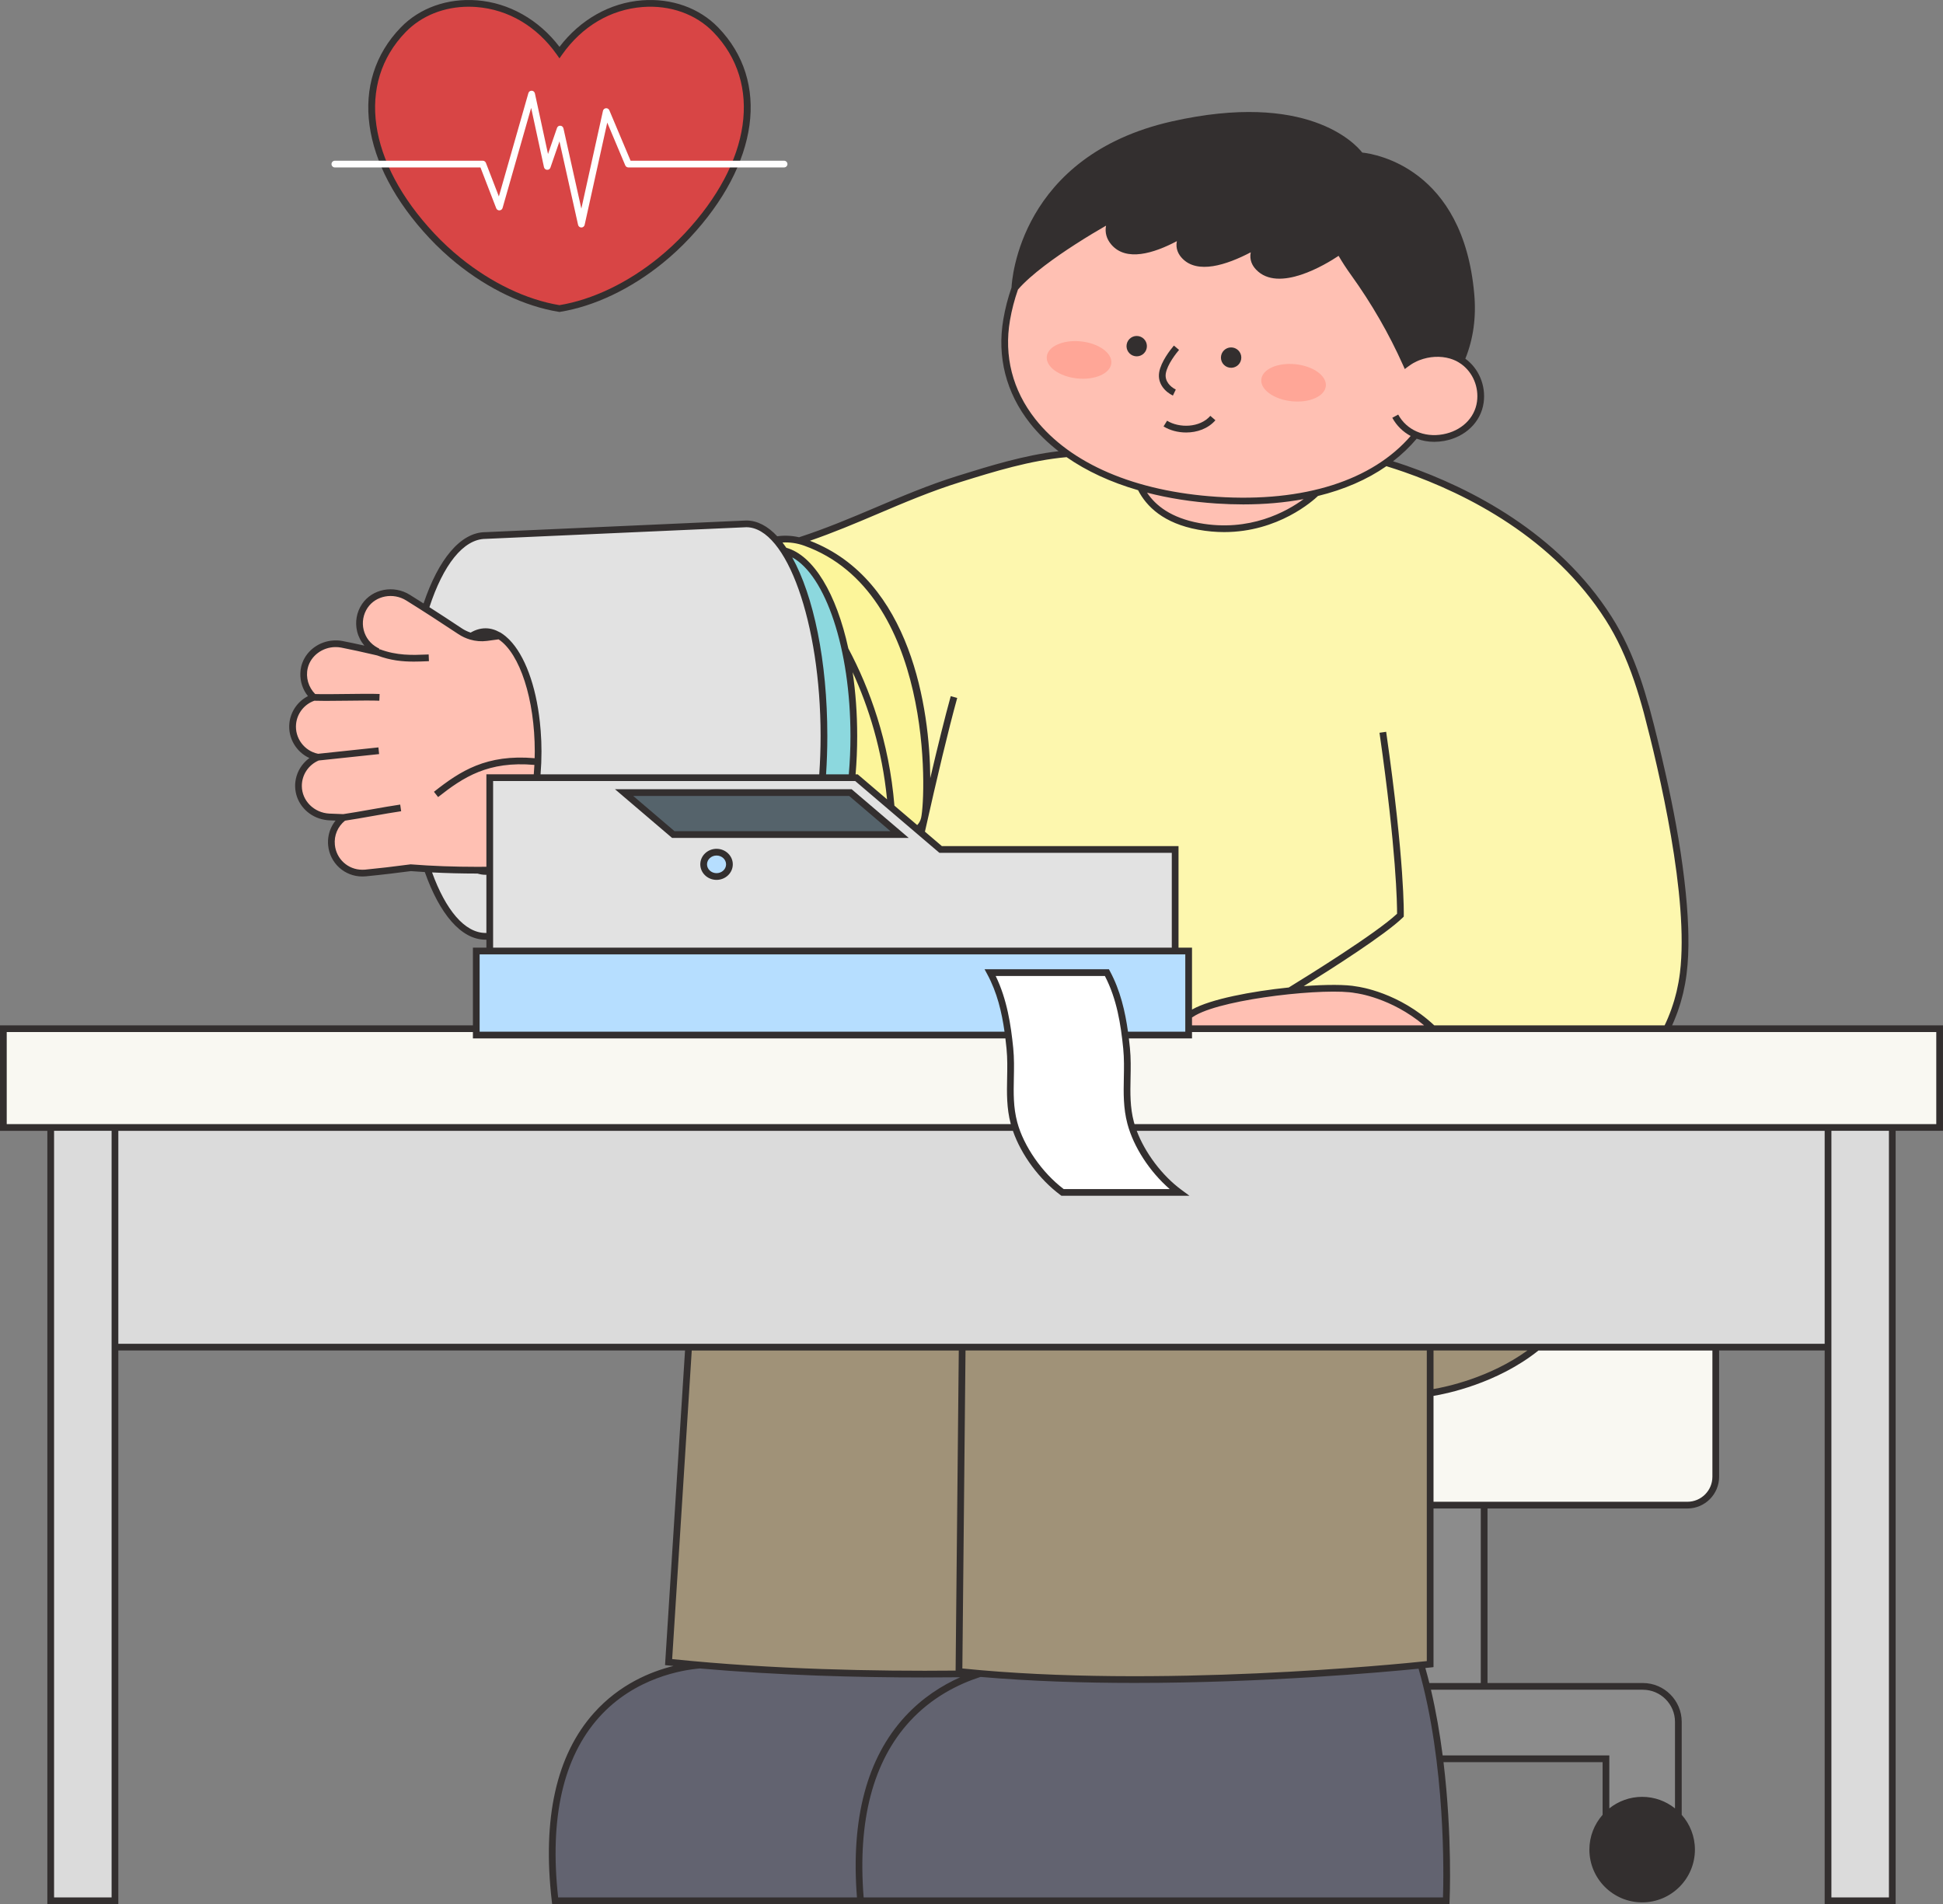
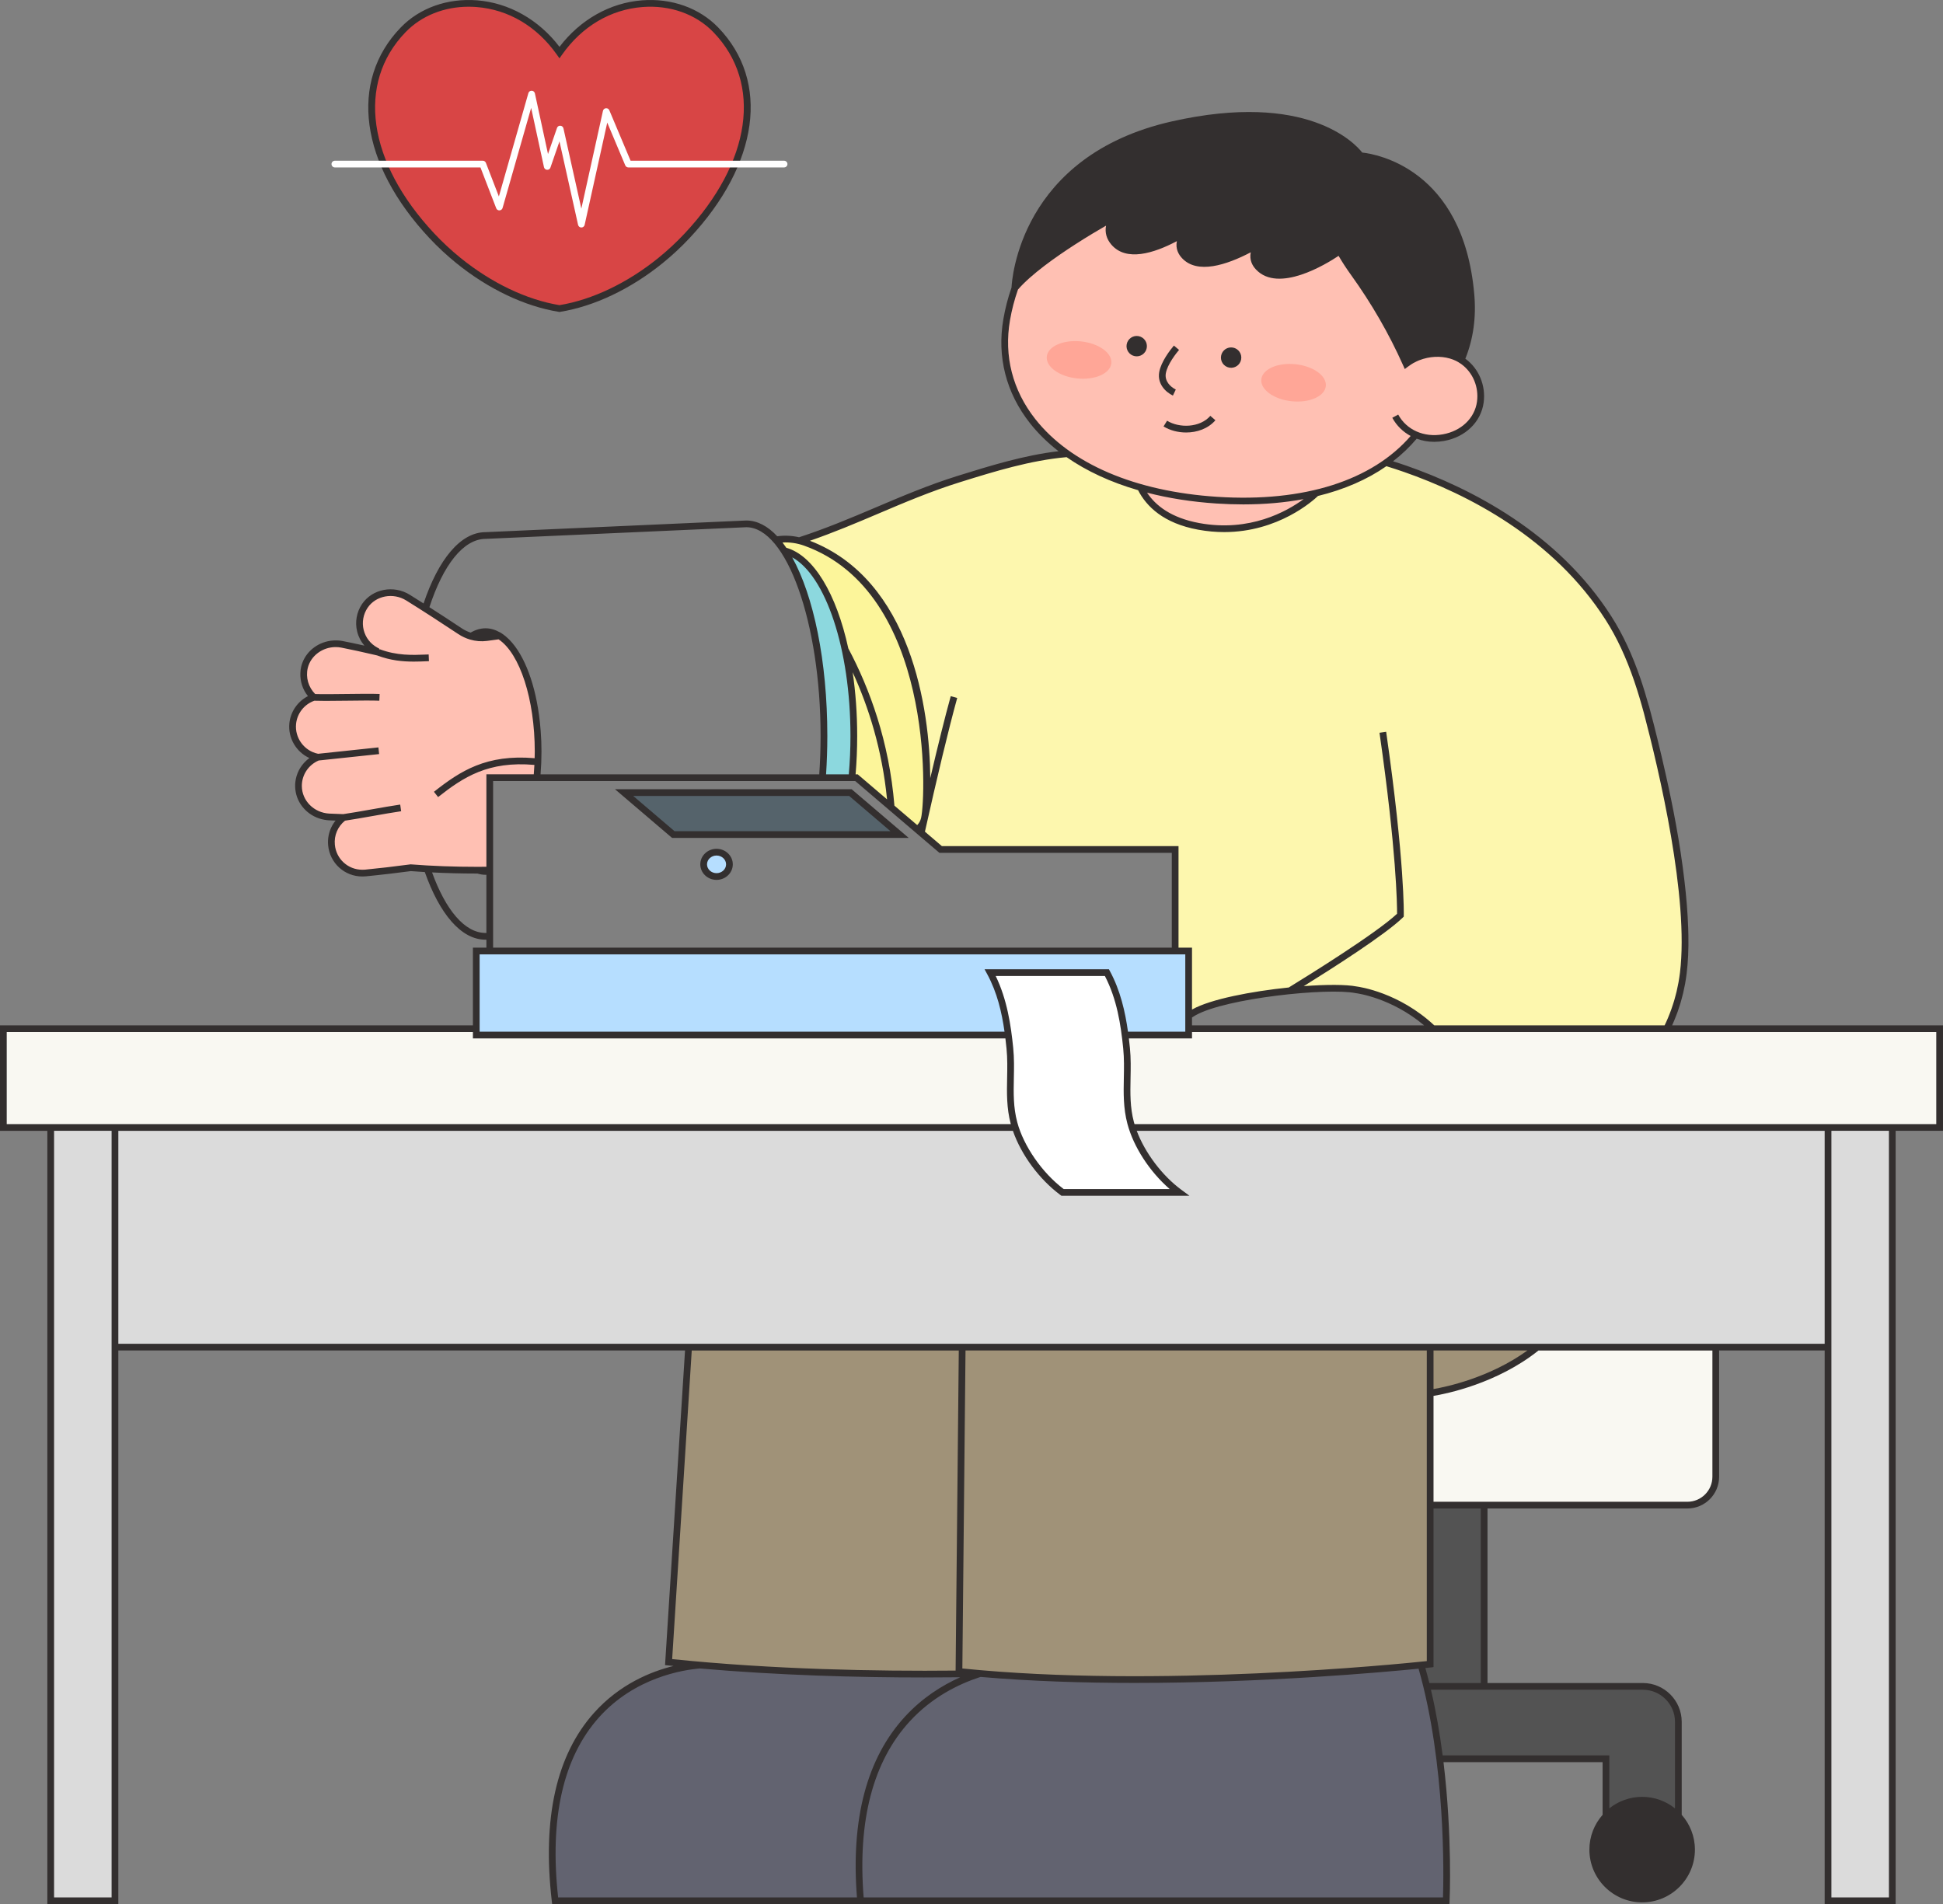
<svg xmlns="http://www.w3.org/2000/svg" version="1.1" id="Layer_1" x="0px" y="0px" width="100%" height="100%" viewBox="0 0 375.79 368.303" enable-background="new 0 0 375.79 368.303" xml:space="preserve" preserveAspectRatio="none">
  <rect x="0" y="0" width="375.79" height="368.303" fill="#808080" stroke="none" />
  <g id="svg9" fill="#DBDBDB">
-     <path d="M317.74,326.182h-30.694v-35.06h-10.444v30.754c0,0-0.615,0.069-1.76,0.186   c0.398,1.359,0.768,2.734,1.106,4.12c1.138,4.663,1.944,9.43,2.518,14h32.14v13.792h14v-20.925   C324.606,329.256,321.532,326.182,317.74,326.182z" />
    <path d="M228.08,230.639h-22.571c-4.081-3.012-7.649-7.913-9.143-12.565H22.236v42.49h110.947h52.911h111.259   h34.488h21.715v-42.49H218.937C220.431,222.727,223.999,227.628,228.08,230.639z" />
    <rect x="353.557" y="218.074" width="12.425" height="149.578" />
    <rect x="9.808" y="218.074" width="12.425" height="149.578" />
  </g>
  <path id="basic_2_" opacity="0.38" fill="#0C0C0C" d="M317.74,326.182h-30.694v-35.06h-10.444v30.754c0,0-0.615,0.069-1.76,0.186  c0.398,1.359,0.768,2.734,1.106,4.12c1.138,4.663,1.944,9.43,2.518,14h32.14v13.792h14v-20.925  C324.606,329.256,321.532,326.182,317.74,326.182z" />
  <g id="svg8" fill="#F9F8F2">
    <path d="M276.602,269.435v21.688h10.444h39.315c3.026,0,5.479-2.453,5.479-5.479v-25.079h-34.488   C288.241,267.998,276.602,269.435,276.602,269.435z" />
    <path d="M322.351,198.973h-45.163h-47.295v1.23H217.59c0.111,0.851,0.212,1.701,0.296,2.55   c0.499,4.993-0.511,9.555,0.795,14.455c0.077,0.288,0.163,0.577,0.256,0.867h134.617h0.002h12.425h9.158v-19.102H322.351z" />
    <path d="M195.316,202.752c-0.085-0.848-0.186-1.699-0.296-2.55H92.113v-1.23H0.65v19.102h9.158h12.425h0.003   h174.131c-0.093-0.29-0.18-0.579-0.256-0.867C194.806,212.307,195.814,207.745,195.316,202.752z" />
  </g>
  <path id="svg7" fill="#626370" d="M278.466,340.182c-0.574-4.57-1.38-9.337-2.518-14c-0.338-1.386-0.708-2.761-1.106-4.12  c-8.879,0.905-49.74,4.689-84.999,1.655c-0.146,0.003-0.292,0.005-0.44,0.008c-14.483,0.253-34.166,0.085-54.087-1.663  c-6.024,0.479-32.678,4.894-27.95,45.591l106.878,0v-0.001l65.464,0C279.709,367.653,280.324,354.974,278.466,340.182z" />
  <path id="svg6" fill="#A09278" d="M186.093,260.565h-52.911l-3.87,60.923c2,0.209,4.003,0.4,6.004,0.575  c19.921,1.748,39.604,1.916,54.087,1.663c0.147-0.003,0.293-0.005,0.44-0.008c35.259,3.034,76.12-0.75,84.999-1.655  c1.146-0.117,1.76-0.186,1.76-0.186v-30.754v-21.688c0,0,11.639-1.436,20.75-8.87H186.093z" />
  <path id="svg5" fill="#FCF59A" d="M325.67,176.064c-0.732-10.263-2.762-20.441-5.131-30.438c-1.116-4.712-2.278-9.492-3.856-14.106  c-1.418-4.147-3.172-8.161-5.532-11.872c-9.015-14.18-23.758-23.504-39.369-28.966c-1.245-0.436-2.501-0.84-3.761-1.231  c-3.684,2.623-8.184,4.636-13.465,5.907l0,0.008c0,0-8.743,9.017-22.72,6.447c-6.645-1.222-9.809-4.476-11.304-7.554  c-5.496-1.575-10.213-3.794-14.07-6.51c-7.17,0.583-14.32,2.82-20.992,4.897c-10.876,3.385-20.241,8.505-30.885,11.943  c-1.485-0.363-3.025-0.424-4.512-0.159c0.539,0.608,1.061,1.301,1.566,2.07c7.579,1.838,13.495,17.183,13.495,35.842  c0,2.779-0.136,5.481-0.384,8.079h0.894l11.761,10.03c0.174-0.127,0.336-0.271,0.487-0.429l0.52-0.044  c-0.083,0.371-0.167,0.746-0.25,1.12l3.759,3.206h45.362v19.642h2.608v12.496c0.347-0.215,0.687-0.444,1.041-0.642  c6.022-3.373,25.718-5.475,31.356-4.347c0,0,7.923,0.856,14.898,7.521h45.163c1.599-3.232,2.722-6.785,3.209-10.725  C326.058,184.213,325.958,180.111,325.67,176.064z" />
  <path id="svg4" fill="#8CD8DE" d="M151.641,106.5c4.604,7.008,7.72,20.429,7.72,35.842c0,2.766-0.102,5.466-0.293,8.079h5.684  c0.248-2.598,0.384-5.3,0.384-8.079C165.135,123.683,159.22,108.337,151.641,106.5z" />
-   <path id="svg3" fill="#E2E2E2" d="M181.923,164.303l-3.759-3.206l-0.758-0.646l-11.761-10.03h-0.894h-5.684  c0.191-2.612,0.293-5.313,0.293-8.079c0-15.413-3.116-28.833-7.72-35.842c-0.505-0.769-1.027-1.461-1.566-2.07  c-1.768-1.997-3.706-3.105-5.738-3.105l-50.421,2.254c-4.679,0-8.857,5.518-11.612,14.168c2.218,1.417,4.445,2.86,6.683,4.35  c0.659,0.439,1.367,0.768,2.115,0.988c0.894-0.587,1.837-0.908,2.814-0.908c1.495,0,2.912,0.743,4.19,2.065  c0.02,0.02,0.04,0.04,0.059,0.061c0.234,0.246,0.463,0.51,0.686,0.794c0.02,0.025,0.039,0.051,0.058,0.076  c0.225,0.291,0.446,0.596,0.66,0.924c0.001,0.001,0.001,0.002,0.002,0.003c0.207,0.317,0.408,0.656,0.604,1.006  c0.032,0.057,0.064,0.114,0.096,0.172c0.187,0.342,0.368,0.698,0.544,1.068c0.03,0.062,0.058,0.127,0.087,0.19  c0.171,0.37,0.338,0.751,0.498,1.148c0.009,0.022,0.019,0.043,0.028,0.066c0.162,0.406,0.316,0.828,0.465,1.26  c0.03,0.088,0.061,0.175,0.091,0.264c0.142,0.423,0.278,0.857,0.407,1.302c0.026,0.089,0.051,0.18,0.076,0.271  c0.126,0.446,0.246,0.9,0.358,1.366c0.007,0.029,0.015,0.058,0.022,0.087c0.115,0.484,0.221,0.981,0.321,1.485  c0.021,0.105,0.042,0.209,0.062,0.314c0.095,0.494,0.182,0.997,0.261,1.509c0.016,0.102,0.03,0.206,0.046,0.309  c0.078,0.524,0.15,1.055,0.212,1.595c0.002,0.017,0.004,0.034,0.006,0.051c0.062,0.553,0.113,1.117,0.158,1.685  c0.008,0.108,0.018,0.215,0.025,0.323c0.04,0.553,0.071,1.112,0.094,1.677c0.004,0.11,0.007,0.22,0.011,0.33  c0.02,0.591,0.033,1.186,0.033,1.788c0,0.673-0.015,1.338-0.04,1.997c-0.003,0.076-0.004,0.153-0.008,0.228  c-0.026,0.623-0.065,1.238-0.112,1.846c-0.008,0.102-0.015,0.204-0.024,0.305c-0.019,0.227-0.04,0.453-0.062,0.677h-0.007h-9.102  v13.882v3.991v0.183c-0.266,0.048-0.534,0.079-0.806,0.079c-0.494,0-0.979-0.085-1.455-0.24c-0.002,0-0.003,0-0.005,0  c-3.264,0-6.528-0.079-9.779-0.262c2.752,8.002,6.766,13.049,11.239,13.049l0.806,0.036v2.805v0h132.563v0v-19.642H181.923z   M138.585,169.538c-1.377,0-2.493-1.055-2.493-2.355c0-1.301,1.116-2.355,2.493-2.355s2.493,1.055,2.493,2.355  C141.078,168.483,139.962,169.538,138.585,169.538z M130.224,161.423l-9.521-8.122h43.769l9.521,8.122H130.224z" />
  <g id="svg2" fill="#B6DEFF">
    <path d="M227.284,183.945L227.284,183.945l-132.563,0v0h-2.608v15.028v1.23h102.906   c-0.541-4.155-1.463-8.299-3.508-12.077h22.571c2.045,3.778,2.967,7.922,3.508,12.077h12.303v-1.23v-2.532v-12.496H227.284z" />
    <path d="M138.585,169.538c1.377,0,2.493-1.055,2.493-2.355c0-1.301-1.116-2.355-2.493-2.355   s-2.493,1.055-2.493,2.355C136.093,168.483,137.209,169.538,138.585,169.538z" />
  </g>
  <path id="svg1" fill="#D84545" d="M88.665,50.391c6.164,4.993,13.132,8.256,19.542,9.291c6.41-1.035,13.377-4.298,19.542-9.291  c1.787-1.447,3.505-3.039,5.123-4.764c14.256-15.2,14.488-30.639,5.563-39.864c-7.329-7.575-22.02-7.228-30.228,4.396  C99.999-1.464,85.307-1.811,77.978,5.763c-8.924,9.224-8.693,24.664,5.563,39.864C85.159,47.352,86.878,48.944,88.665,50.391z" />
  <g id="basic">
-     <path fill="#FFC0B3" d="M230.934,195.799c-0.354,0.198-0.694,0.427-1.041,0.642v2.532h47.295   c-6.975-6.665-14.898-7.521-14.898-7.521C256.651,190.324,236.956,192.426,230.934,195.799z" />
    <path fill="#FFC0B3" d="M281.835,69.19c-0.568-0.27-1.178-0.45-1.799-0.588c0.04-0.393,0.082-0.786,0.108-1.184   c1.196-18.279-13.937-34.151-40.557-35.893c-26.523-1.735-41.775,12.251-44.888,30.303c-1.747,10.13,2.558,19.438,11.765,25.921   c3.857,2.716,8.573,4.935,14.07,6.51c1.495,3.078,4.659,6.331,11.304,7.554c13.978,2.571,22.72-6.447,22.72-6.447l0-0.008   c5.281-1.271,9.78-3.284,13.465-5.907c2.219-1.579,4.144-3.377,5.767-5.366c4.928,2.105,11.709-0.537,12.514-6.288   C286.792,74.296,285.067,70.727,281.835,69.19z" />
    <path fill="#FFC0B3" d="M104.032,143.248c-0.022-0.565-0.054-1.125-0.094-1.677c-0.008-0.108-0.017-0.216-0.025-0.323   c-0.045-0.568-0.095-1.132-0.158-1.685c-0.002-0.017-0.004-0.034-0.006-0.051c-0.062-0.54-0.134-1.071-0.212-1.595   c-0.015-0.103-0.03-0.207-0.046-0.309c-0.08-0.511-0.167-1.014-0.261-1.509c-0.02-0.106-0.041-0.209-0.062-0.314   c-0.1-0.504-0.206-1.001-0.321-1.485c-0.007-0.029-0.015-0.058-0.022-0.087c-0.112-0.466-0.233-0.92-0.358-1.366   c-0.025-0.09-0.05-0.181-0.076-0.271c-0.129-0.445-0.265-0.879-0.407-1.302c-0.03-0.089-0.06-0.176-0.091-0.264   c-0.149-0.431-0.303-0.854-0.465-1.26c-0.009-0.023-0.019-0.044-0.028-0.066c-0.16-0.397-0.326-0.778-0.498-1.148   c-0.029-0.063-0.058-0.128-0.087-0.19c-0.175-0.37-0.357-0.726-0.544-1.068c-0.032-0.058-0.064-0.115-0.096-0.172   c-0.196-0.35-0.396-0.689-0.604-1.006c-0.001-0.001-0.001-0.002-0.002-0.003c-0.214-0.327-0.435-0.634-0.66-0.924   c-0.019-0.025-0.038-0.051-0.058-0.076c-0.224-0.284-0.453-0.549-0.686-0.794c-0.02-0.021-0.04-0.041-0.059-0.061   c-0.491-0.507-1.001-0.93-1.53-1.255c-0.83,0.12-1.65,0.229-2.48,0.34c-1.01,0.13-2.03,0.04-2.99-0.24   c-0.002,0-0.003-0.001-0.005-0.002c-0.748-0.22-1.457-0.549-2.115-0.988c-2.238-1.49-4.465-2.933-6.683-4.35   c-1.132-0.723-2.265-1.451-3.387-2.15c-2.77-1.73-6.53-1.11-8.36,1.6c-1.485,2.205-1.31,5.013,0.199,6.996   c0.064,0.084,0.137,0.162,0.206,0.243c0.066,0.078,0.128,0.159,0.199,0.234c0.082,0.087,0.173,0.167,0.261,0.249   c0.067,0.063,0.128,0.129,0.198,0.189c0.013,0.011,0.028,0.02,0.04,0.031c0.314,0.265,0.658,0.503,1.036,0.707   c-0.001,0.004-0.002,0.004-0.003,0.008c-0.003,0.005-0.006,0.012-0.006,0.012v0.004c-0.002,0.007-0.003,0.01-0.006,0.016   c-0.004,0.012-0.013,0.036-0.026,0.072l-0.009,0.018c0,0.003,0,0.005,0,0.007c-0.006,0.016-0.009,0.026-0.017,0.047   c-0.001,0.003-0.003,0.003-0.003,0.007c-2.17-0.51-4.34-0.99-6.49-1.41c-0.928-0.18-1.861-0.143-2.74,0.07   c-1.767,0.426-3.307,1.58-4.099,3.227c-0.174,0.362-0.314,0.747-0.411,1.154c-0.107,0.456-0.147,0.908-0.149,1.354   c-0.01,1.719,0.712,3.328,1.934,4.452c-2.164,0.726-3.809,2.655-4.058,5.072c-0.321,3.124,1.818,5.93,4.848,6.504   c-1.025,0.424-1.906,1.129-2.56,2.015c-0.04,0.054-0.088,0.102-0.126,0.158c-0.075,0.109-0.133,0.229-0.201,0.343   c-0.082,0.139-0.173,0.272-0.244,0.418c-0.39,0.797-0.608,1.696-0.604,2.653c0.004,0.64,0.118,1.254,0.316,1.83   c0.649,1.889,2.252,3.354,4.215,3.904c0.447,0.126,0.911,0.21,1.388,0.235c0.929,0.04,1.858,0.08,2.787,0.11   c-1.581,1.217-2.525,3.19-2.322,5.323c0.296,3.105,2.908,5.431,5.966,5.431c0.114,0,0.229-0.01,0.344-0.016   c0.078-0.003,0.154,0,0.235-0.008c1.524-0.147,3.054-0.314,4.587-0.495c1.395-0.164,2.793-0.338,4.191-0.524   c0.591,0.046,1.184,0.079,1.776,0.118c0.489,0.032,0.977,0.071,1.467,0.099c3.251,0.183,6.515,0.262,9.779,0.262   c0.002,0,0.003,0,0.005,0c0.751,0,1.507-0.011,2.261-0.022v-3.991V150.42h9.102c0.022-0.227,0.05-0.448,0.069-0.677   c0.008-0.102,0.016-0.203,0.024-0.305c0.047-0.608,0.086-1.223,0.112-1.846c0.003-0.076,0.005-0.152,0.008-0.228   c0.025-0.659,0.04-1.324,0.04-1.997c0-0.602-0.013-1.197-0.033-1.788C104.039,143.468,104.036,143.358,104.032,143.248z" />
    <path fill="#FFA697" d="M250.559,70.449c-3.446-0.36-6.406,0.951-6.613,2.928c-0.206,1.977,2.42,3.871,5.866,4.231   c3.446,0.36,6.407-0.951,6.613-2.928C256.631,72.703,254.005,70.808,250.559,70.449z" />
    <ellipse transform="matrix(0.104 -0.995 0.995 0.104 117.657 269.961)" fill="#FFA697" cx="208.636" cy="69.69" rx="3.599" ry="6.273" />
    <polygon fill="#55636B" points="173.992,161.423 164.471,153.301 120.703,153.301 130.224,161.423  " />
    <path fill="#FFFFFF" d="M214.082,188.125h-22.571c2.045,3.778,2.967,7.922,3.508,12.077c0.111,0.851,0.212,1.701,0.296,2.55   c0.499,4.993-0.51,9.555,0.795,14.455c0.077,0.288,0.163,0.577,0.256,0.867c1.493,4.652,5.062,9.554,9.143,12.565h22.571   c-4.081-3.012-7.649-7.913-9.143-12.565c-0.093-0.29-0.18-0.579-0.256-0.867c-1.305-4.9-0.296-9.462-0.795-14.455   c-0.085-0.848-0.186-1.699-0.296-2.55C217.049,196.048,216.127,191.904,214.082,188.125z" />
    <path opacity="0.2" fill="#FFFFFF" d="M178.782,158.342c-0.161,0.706-0.481,1.25-0.889,1.679l0.52-0.044   c-0.083,0.371-0.167,0.746-0.25,1.12l3.759,3.206h45.362v19.642h2.608v12.496c0.347-0.215,0.687-0.444,1.041-0.642   c6.022-3.373,25.718-5.475,31.356-4.347c0,0,7.923,0.856,14.898,7.521h45.163c1.599-3.232,2.722-6.785,3.209-10.725   c0.498-4.035,0.399-8.137,0.11-12.184c-0.732-10.263-2.762-20.441-5.131-30.438c-1.116-4.712-2.278-9.492-3.856-14.106   c-1.418-4.147-3.172-8.161-5.532-11.872c-9.015-14.18-23.758-23.504-39.369-28.966c-1.245-0.436-2.501-0.84-3.761-1.231   c-3.684,2.623-8.184,4.636-13.465,5.907l0,0.008c0,0-8.743,9.017-22.72,6.447c-6.645-1.222-9.809-4.476-11.304-7.554   c-5.496-1.575-10.213-3.794-14.07-6.51c-7.17,0.583-14.32,2.82-20.992,4.897c-10.876,3.385-20.241,8.505-30.885,11.943   c0.395,0.097,0.788,0.209,1.172,0.347C181.597,114.202,179.667,154.454,178.782,158.342z" />
  </g>
  <g id="svg0" fill="#332F2F">
    <path d="M225.723,81.376l-0.686,1.104c1.214,0.755,2.779,1.173,4.369,1.173c2.096,0,4.233-0.726,5.662-2.364   l-0.979-0.855C232.041,82.78,228.038,82.814,225.723,81.376z" />
    <path d="M226.846,76.514l0.562-1.171c-1.051-0.506-2.188-1.627-1.931-3.123c0.301-1.758,2.033-3.92,2.557-4.54   l-0.994-0.838c-0.739,0.876-2.497,3.134-2.844,5.159C223.817,74.209,225.387,75.813,226.846,76.514z" />
    <path d="M220.212,65.016c-1.07-0.201-2.099,0.504-2.3,1.573c-0.201,1.07,0.504,2.099,1.573,2.3   s2.099-0.504,2.3-1.573C221.986,66.246,221.281,65.217,220.212,65.016z" />
    <path d="M237.744,71.105c1.07,0.201,2.099-0.504,2.3-1.573c0.201-1.07-0.504-2.099-1.573-2.3   c-1.07-0.201-2.099,0.504-2.3,1.573C235.97,69.875,236.674,70.904,237.744,71.105z" />
    <path d="M323.401,198.322c0.046-0.101,0.089-0.205,0.134-0.307c0.086-0.194,0.172-0.388,0.255-0.585   c0.152-0.361,0.295-0.727,0.435-1.096c0.084-0.221,0.169-0.44,0.249-0.663c0.126-0.354,0.242-0.714,0.357-1.075   c0.075-0.235,0.153-0.467,0.223-0.705c0.107-0.364,0.202-0.735,0.297-1.106c0.061-0.236,0.127-0.468,0.183-0.707   c0.096-0.41,0.178-0.83,0.261-1.249c0.04-0.201,0.086-0.398,0.123-0.602c0.111-0.624,0.208-1.257,0.287-1.9   c0-0.004,0.001-0.008,0.001-0.012c0.28-2.276,0.391-4.676,0.339-7.435c-0.003-0.193-0.01-0.39-0.015-0.584   c-0.006-0.261-0.012-0.523-0.021-0.787c-0.098-2.963-0.361-6.092-0.741-9.287c-0.844-7.253-2.216-14.242-3.564-20.269   c-0.543-2.449-1.097-4.797-1.638-6.994c-0.446-1.842-0.9-3.637-1.375-5.386c-0.098-0.371-0.195-0.738-0.29-1.093l-0.016,0.004   c-0.49-1.742-1.002-3.465-1.586-5.175c-1.596-4.667-3.427-8.596-5.598-12.011c-10.367-16.305-27.312-24.896-39.703-29.231   c-0.851-0.298-1.715-0.566-2.576-0.843c1.712-1.323,3.236-2.786,4.576-4.371c1.054,0.389,2.193,0.607,3.383,0.607   c0.63,0,1.273-0.057,1.924-0.175c4.117-0.746,7.117-3.65,7.642-7.398c0.466-3.334-0.959-6.635-3.539-8.509   c1.539-3.809,2.126-8.015,1.722-12.517c-2.15-24.326-19.12-27.079-21.661-27.354c-1.426-1.807-10.742-11.912-36.84-6.022   c-29.39,6.645-30.93,30.701-30.993,32.125c-0.703,2.018-1.226,4.067-1.578,6.109c-1.259,7.302,0.521,14.266,5.149,20.139   c1.561,1.981,3.418,3.782,5.516,5.415c-6.631,0.772-13.21,2.812-19.21,4.679l-0.235,0.073c-5.646,1.757-10.947,4.013-16.073,6.194   c-4.711,2.004-9.577,4.045-14.659,5.698c-1.413-0.32-2.846-0.388-4.22-0.191c-1.837-1.965-3.855-3.051-5.988-3.051l-50.422,2.254   c-4.864,0-9.142,5.309-11.996,13.791c-0.898-0.571-1.787-1.132-2.658-1.675c-3.12-1.947-7.264-1.145-9.244,1.788   c-1.049,1.557-1.393,3.494-0.944,5.313c0.063,0.255,0.141,0.504,0.232,0.748c0.046,0.123,0.106,0.239,0.159,0.358   c0.052,0.116,0.097,0.235,0.155,0.348c0.236,0.458,0.525,0.886,0.858,1.276c-1.505-0.337-2.898-0.63-4.217-0.888   c-0.605-0.117-1.209-0.145-1.8-0.106c-2.663,0.172-5.044,1.843-5.966,4.283c-0.094,0.248-0.179,0.5-0.241,0.763   c-0.1,0.424-0.147,0.853-0.162,1.28c-0.059,1.603,0.455,3.184,1.47,4.438c-1.986,1.014-3.361,2.982-3.594,5.242   c-0.296,2.874,1.337,5.575,3.874,6.733c-0.24,0.173-0.464,0.364-0.677,0.566c-1.125,1.059-1.858,2.483-2.041,4.051   c-0.031,0.267-0.047,0.538-0.046,0.812c0.002,0.396,0.046,0.782,0.117,1.159c0.512,2.712,2.727,4.862,5.56,5.352   c0.283,0.05,0.57,0.089,0.865,0.105c0.428,0.018,0.854,0.037,1.281,0.054c-0.677,0.837-1.135,1.819-1.34,2.867   c-0.123,0.623-0.158,1.27-0.096,1.924c0.327,3.432,3.17,6.019,6.613,6.019c0.124,0,0.251-0.011,0.377-0.018   c0.088-0.003,0.174,0,0.265-0.009c1.486-0.143,3.045-0.313,4.685-0.506c1.293-0.152,2.631-0.318,4.048-0.506   c0.892,0.07,1.798,0.127,2.708,0.182c2.847,8.068,7.014,13.081,11.726,13.081l0.185,0.008v1.533h-2.607v15.028H0v20.402h9.157   v149.578h13.727V261.214H132.49l-3.826,60.232l-0.04,0.623l0.621,0.065c0.337,0.035,0.674,0.067,1.012,0.101   c-4.428,1.093-10.425,3.544-15.376,9.075c-7.277,8.131-10.023,20.384-8.16,36.419l0.066,0.575h108.101v0h65.441l0.03-0.618   c0.009-0.194,0.56-12.444-1.176-26.852h30.772v10.19c-1.585,1.799-2.556,4.151-2.556,6.732c0,5.627,4.578,10.205,10.205,10.205   s10.205-4.578,10.205-10.205c0-2.579-0.97-4.931-2.554-6.73v-17.977c0-4.145-3.372-7.516-7.517-7.516h-30.044v-33.76h38.665   c3.379,0,6.129-2.749,6.129-6.129v-24.429h20.416v107.088h13.727V218.724h9.157v-20.402H323.401z M200.229,81.052   c-4.394-5.575-6.084-12.185-4.89-19.114c0.342-1.984,0.857-3.974,1.544-5.934c2.558-2.963,7.389-6.359,11.023-8.701   c2.454-1.584,4.642-2.873,6.007-3.655c-0.245,1.348,0.101,2.579,1.038,3.673c2.864,3.327,8.185,1.688,12.662-0.678   c-0.294,1.48,0.326,2.581,1.017,3.309c2.944,3.133,8.56,1.318,13.275-1.15c-0.301,1.493,0.322,2.601,1.016,3.331   c4.336,4.601,13.522-1.012,15.972-2.647c0.693,1.198,1.509,2.449,2.431,3.73c3.956,5.499,7.332,11.358,10.036,17.416l0.231,0.516   l0.105,0.236L272.195,71c0.116-0.093,0.244-0.17,0.365-0.257c0.25-0.18,0.503-0.355,0.771-0.507   c0.075-0.042,0.154-0.076,0.229-0.116c0.297-0.157,0.597-0.308,0.91-0.432c0.029-0.011,0.059-0.019,0.087-0.03   c1.889-0.728,4.016-0.852,5.883-0.305c0.383,0.114,0.757,0.254,1.115,0.424c0.31,0.148,0.6,0.327,0.881,0.516l0.222,0.151   c2.189,1.598,3.398,4.412,3,7.262c-0.445,3.183-3.031,5.656-6.587,6.3c-3.641,0.66-7.032-0.841-8.649-3.82l-0.571,0.31l-0.571,0.31   c0.834,1.536,2.071,2.726,3.548,3.523c-7.392,8.552-20.493,12.875-37.467,11.763C219.531,95.056,207.054,89.715,200.229,81.052z    M252.135,96.535c-3.262,2.399-10.441,6.429-20.181,4.638c-5.445-1.001-8.451-3.387-10.105-5.88   c4.141,1.068,8.631,1.782,13.428,2.096c1.765,0.115,3.492,0.173,5.183,0.173C244.598,97.562,248.502,97.215,252.135,96.535z    M169.713,99.415c5.097-2.169,10.367-4.411,15.951-6.149l0.234-0.073c6.358-1.979,13.369-4.155,20.386-4.77   c3.89,2.709,8.544,4.858,13.829,6.391c1.621,3.151,4.922,6.408,11.606,7.637c1.763,0.324,3.446,0.466,5.044,0.466   c10.464,0,17.209-6.091,18.144-6.986c5.042-1.235,9.497-3.159,13.229-5.76c1.15,0.36,2.298,0.727,3.431,1.123   c12.196,4.267,28.869,12.711,39.035,28.701c2.115,3.327,3.903,7.166,5.465,11.734c0.694,2.029,1.295,4.074,1.863,6.163   c2.919,11.065,8.768,35.798,6.984,50.268c0,0.002,0,0.005-0.001,0.007c-0.076,0.616-0.17,1.224-0.277,1.828   c-0.039,0.216-0.088,0.426-0.13,0.641c-0.076,0.38-0.15,0.761-0.239,1.137c-0.061,0.26-0.133,0.514-0.2,0.771   c-0.084,0.322-0.167,0.644-0.261,0.962c-0.08,0.272-0.168,0.539-0.255,0.806c-0.096,0.298-0.194,0.596-0.299,0.892   c-0.095,0.267-0.196,0.531-0.297,0.795c-0.113,0.294-0.23,0.587-0.352,0.877c-0.106,0.253-0.215,0.505-0.327,0.754   c-0.105,0.232-0.216,0.462-0.326,0.692h-44.559c-6.807-6.346-14.417-7.44-14.998-7.513c-2.037-0.401-5.871-0.396-10.241-0.067   c5.334-3.313,15.78-9.962,19.153-13.262l0.188-0.184l0.007-0.263c0.003-0.099,0.219-10.228-3.408-35.487l-1.287,0.185   c3.288,22.9,3.405,33.275,3.398,35.005c-4.045,3.805-17.271,12.01-20.946,14.264c-7.221,0.74-15.115,2.257-18.642,4.232   c-0.025,0.014-0.048,0.031-0.073,0.045v-11.982h-2.608v-19.642h-45.772l-3.274-2.792c2.308-10.326,4.54-19.71,6.244-25.865   l-1.252-0.347c-1.131,4.086-2.496,9.598-3.959,15.854c-0.092-13.318-3.684-38.343-23.278-45.908   C161.162,103.035,165.499,101.209,169.713,99.415z M275.427,198.322h-44.884v-1.52c0.237-0.143,0.467-0.302,0.708-0.437   c5.909-3.308,25.531-5.353,30.911-4.277l0.059,0.009C262.332,192.11,269.036,192.937,275.427,198.322z M153.216,107.807   c6.437,3.503,11.269,17.652,11.269,34.535c0,2.549-0.113,5.032-0.322,7.429h-4.395c0.157-2.406,0.243-4.885,0.243-7.429   C160.011,127.808,157.346,115.236,153.216,107.807z M164.909,130.025c3.076,6.695,5.699,14.943,6.653,24.587l-5.677-4.842h-0.408   c0.203-2.393,0.309-4.876,0.309-7.429C165.786,138,165.476,133.86,164.909,130.025z M165.406,151.07l16.277,13.882h44.95v18.342   H95.371V151.07H165.406z M155.539,105.548c25.021,8.974,23.564,48.453,22.609,52.65c-0.133,0.583-0.405,1.032-0.754,1.389   l-4.407-3.759c-1.017-12.466-4.818-22.698-8.917-30.414c-2.295-10.543-6.698-17.977-11.994-19.464   c-0.24-0.356-0.484-0.697-0.733-1.02C152.727,104.851,154.158,105.052,155.539,105.548z M93.944,104.228l50.406-2.253   c7.785,0.022,14.359,18.499,14.359,40.366c0,2.531-0.092,5.013-0.259,7.429h-53.904c0.058-0.71,0.103-1.431,0.133-2.164   c0.002-0.052,0.003-0.105,0.005-0.158c0.026-0.686,0.042-1.379,0.042-2.082c0-0.638-0.014-1.267-0.035-1.89   c-0.002-0.052-0.003-0.104-0.005-0.156c-0.025-0.649-0.064-1.292-0.112-1.928c-0.038-0.52-0.089-1.029-0.141-1.536   c-0.007-0.066-0.013-0.133-0.02-0.199c-0.769-7.135-2.948-12.918-5.886-15.907c-0.05-0.052-0.101-0.1-0.152-0.15   c-0.202-0.198-0.406-0.389-0.615-0.559c-0.089-0.073-0.18-0.134-0.269-0.201c-0.196-0.147-0.39-0.296-0.591-0.419l-0.182-0.112   l-0.025,0.004c-0.884-0.5-1.812-0.787-2.777-0.787c-1.006,0-1.974,0.294-2.892,0.836c-0.589-0.199-1.156-0.459-1.677-0.807   c-2.146-1.429-4.248-2.799-6.297-4.112C85.69,109.359,89.59,104.228,93.944,104.228z M70.592,168.209   c-0.178,0.017-0.348,0.016-0.516,0.017c-2.771,0-5.056-2.081-5.313-4.844c-0.176-1.79,0.559-3.514,1.962-4.647   c1.5-0.221,3.451-0.565,5.351-0.901c1.971-0.348,4.008-0.708,5.511-0.925l-0.186-1.287c-1.523,0.219-3.571,0.581-5.551,0.931   c-1.954,0.345-3.971,0.702-5.469,0.918c-0.902-0.029-1.804-0.068-2.7-0.106c-2.957-0.156-5.287-2.495-5.304-5.324   c-0.01-2.159,1.269-4.088,3.259-4.947l11.688-1.239l-0.137-1.293l-11.66,1.236c-2.672-0.535-4.542-3.058-4.264-5.777   c0.213-2.058,1.598-3.806,3.535-4.485c0.58,0.022,1.315,0.031,2.149,0.031c1.239,0,2.681-0.018,4.094-0.035   c2.433-0.03,4.947-0.061,6.325,0l0.057-1.299c-1.414-0.062-3.948-0.031-6.397,0c-2.293,0.028-4.648,0.056-6.067,0.009   c-1.308-1.314-1.865-3.211-1.441-5.015c0.576-2.407,2.877-4.069,5.399-4.069c0.361,0,0.728,0.034,1.094,0.105   c1.95,0.381,4.065,0.84,6.467,1.405l0.489,0.115c2.568,0.974,4.913,1.185,7.059,1.185c0.853,0,1.674-0.033,2.465-0.065l0.468-0.019   l-0.051-1.299l-0.47,0.019c-2.66,0.108-5.679,0.23-9.021-1.041l-0.07,0.185v-0.291l-0.342-0.184   c-1.355-0.732-2.304-1.953-2.671-3.439c-0.36-1.464-0.083-3.022,0.761-4.275c1.593-2.358,4.947-2.993,7.478-1.412   c3.19,1.989,6.573,4.172,10.054,6.489c0.71,0.473,1.482,0.834,2.298,1.073c1.072,0.313,2.168,0.401,3.258,0.26   c0.752-0.1,1.496-0.2,2.247-0.306c4.13,2.757,6.997,11.615,6.997,21.702c0,0.433-0.015,0.858-0.025,1.286   c-9.348-0.797-14.359,2.468-19.474,6.499l0.805,1.021c4.905-3.866,9.699-7.003,18.623-6.221c-0.031,0.613-0.07,1.22-0.121,1.819   H94.07v17.88c-0.539,0.006-1.078,0.016-1.614,0.016c-4.639,0-8.881-0.156-12.969-0.478l-0.068-0.005l-0.068,0.009   C76.12,167.621,73.256,167.953,70.592,168.209z M93.915,180.454c-4.062,0-7.734-4.499-10.35-11.708   c2.806,0.142,5.707,0.217,8.788,0.219c0.509,0.156,1.03,0.241,1.562,0.241c0.052,0,0.103-0.007,0.155-0.008v11.263L93.915,180.454z    M92.764,184.594h1.307h133.864h1.308v14.958h-11.083c-0.539-3.862-1.479-7.994-3.505-11.736l-0.184-0.341h-24.05l0.52,0.959   c1.914,3.535,2.81,7.357,3.34,11.117H92.764V184.594z M195.962,202.688c-0.435-4.362-1.184-9.376-3.388-13.912h21.117   c2.328,4.474,3.083,9.387,3.549,14.041c0.192,1.934,0.154,3.842,0.117,5.686c-0.058,2.861-0.118,5.819,0.695,8.872   c1.195,4.489,4.323,9.269,8.179,12.615h-20.507c-4.153-3.132-7.751-8.309-8.986-12.949c-0.766-2.875-0.71-5.612-0.652-8.509   C196.124,206.647,196.163,204.7,195.962,202.688z M21.583,367.003H10.458V218.724h11.125V367.003z M9.157,217.425H1.301v-17.802   h90.162v1.23h102.989c0.08,0.658,0.152,1.314,0.217,1.965c0.193,1.935,0.154,3.843,0.117,5.688c-0.057,2.86-0.116,5.818,0.696,8.87   c0.004,0.017,0.01,0.033,0.015,0.05H22.884H9.157z M130.001,320.905l3.788-59.691h51.647l-0.614,61.912   C169.489,323.279,149.585,322.912,130.001,320.905z M277.253,261.214h18.161c-7.289,5.268-15.682,7.034-18.161,7.46V261.214z    M275.952,268.86v0.574v51.858c-5.697,0.602-52.138,5.254-89.825,1.425l0.61-61.504h89.215V268.86z M107.947,367.003   c-1.688-15.357,0.967-27.067,7.89-34.812c6.935-7.758,16.289-9.205,19.516-9.474c15.296,1.336,30.511,1.741,43.333,1.741   c2.437,0,4.788-0.015,7.036-0.04c-3.557,1.582-7.341,3.976-10.683,7.604c-7.375,8.007-10.495,19.778-9.297,34.982H107.947z    M279.084,367.003H167.037c-1.191-14.873,1.816-26.339,8.946-34.088c4.248-4.617,9.327-7.155,13.631-8.555   c0.032-0.001,0.065-0.001,0.097-0.002c9.735,0.839,19.924,1.156,29.768,1.156c25.02,0,47.753-2.044,54.883-2.753   C279.649,341.265,279.214,363.077,279.084,367.003z M317.74,326.832c3.428,0,6.216,2.789,6.216,6.216v16.732   c-1.745-1.392-3.95-2.231-6.351-2.231c-2.4,0-4.604,0.838-6.349,2.229v-10.247h-32.236c-0.537-4.16-1.271-8.468-2.263-12.7h10.939   H317.74z M286.396,325.532h-9.949c-0.242-0.975-0.502-1.942-0.774-2.903c0.608-0.063,0.963-0.102,1.002-0.106l0.578-0.065v-30.685   h9.143V325.532z M331.189,285.644c0,2.663-2.166,4.829-4.828,4.829h-38.665h-10.443v-20.479c2.449-0.405,12.292-2.375,20.299-8.779   h33.638V285.644z M352.904,259.915H22.886v-41.19h173.017c1.606,4.639,5.107,9.403,9.22,12.438l0.172,0.127h24.761l-1.59-1.173   c-3.726-2.75-7.026-7.162-8.613-11.392h133.051V259.915z M365.332,367.003h-11.125V218.724h11.125V367.003z M374.489,217.425   h-7.856h-13.727H219.422c-0.037-0.128-0.08-0.257-0.114-0.384c-0.766-2.875-0.71-5.613-0.651-8.511   c0.038-1.883,0.077-3.83-0.124-5.842c-0.06-0.6-0.127-1.213-0.201-1.835h12.211v-1.23h143.946V217.425z" />
    <path d="M175.756,162.073l-11.045-9.422h-45.772l11.046,9.422H175.756z M164.232,153.951l7.996,6.822h-41.766   l-7.997-6.822H164.232z" />
    <path d="M138.585,164.177c-1.732,0-3.143,1.348-3.143,3.005c0,1.657,1.41,3.005,3.143,3.005   c1.733,0,3.144-1.348,3.144-3.005C141.729,165.525,140.318,164.177,138.585,164.177z M138.585,168.888   c-1.016,0-1.842-0.765-1.842-1.705c0-0.94,0.826-1.706,1.842-1.706c1.017,0,1.843,0.765,1.843,1.706   C140.428,168.123,139.602,168.888,138.585,168.888z" />
    <path d="M88.256,50.896c6.188,5.012,13.235,8.36,19.847,9.427l0.104,0.017l0.104-0.017   c6.611-1.067,13.66-4.415,19.848-9.427c1.833-1.485,3.578-3.108,5.188-4.824c13.454-14.344,15.636-30.344,5.557-40.76   c-3.653-3.776-9.021-5.69-14.738-5.249c-6.188,0.478-11.957,3.742-15.957,8.998c-3.999-5.256-9.768-8.52-15.957-8.998   C86.54-0.379,81.165,1.535,77.512,5.311c-10.079,10.417-7.898,26.416,5.556,40.76C84.677,47.788,86.423,49.411,88.256,50.896z    M78.445,6.215C81.508,3.05,85.888,1.3,90.639,1.3c0.5,0,1.004,0.02,1.511,0.059c6.17,0.476,11.685,3.735,15.525,9.176l0.531,0.752   l0.531-0.752c3.842-5.441,9.355-8.699,15.525-9.176c5.333-0.412,10.32,1.359,13.705,4.857c9.555,9.876,7.368,25.171-5.57,38.967   c-1.57,1.673-3.271,3.256-5.059,4.703c-5.981,4.845-12.771,8.088-19.133,9.137c-6.36-1.05-13.15-4.292-19.132-9.137   c-1.788-1.448-3.489-3.03-5.059-4.703C71.076,31.387,68.89,16.092,78.445,6.215z" />
  </g>
  <path id="basic_1_" fill="#FFFFFF" d="M151.646,31.087H121.96l-4.11-9.757c-0.109-0.261-0.376-0.423-0.657-0.395  c-0.282,0.025-0.515,0.23-0.576,0.507l-4.18,18.913l-3.462-15.529c-0.063-0.284-0.308-0.491-0.598-0.508  c-0.315-0.022-0.557,0.163-0.651,0.437l-1.737,5.034l-2.537-11.729c-0.063-0.291-0.316-0.502-0.614-0.512  c-0.326-0.003-0.563,0.185-0.646,0.471l-5.706,19.981l-2.508-6.498c-0.097-0.25-0.338-0.416-0.606-0.416H64.766  c-0.359,0-0.65,0.291-0.65,0.65c0,0.359,0.291,0.65,0.65,0.65h28.158l3.047,7.892c0.1,0.261,0.347,0.429,0.636,0.415  c0.279-0.013,0.519-0.202,0.596-0.471l5.526-19.354l2.48,11.466c0.062,0.285,0.306,0.494,0.597,0.511  c0.313,0.017,0.559-0.161,0.653-0.437l1.746-5.06l3.6,16.145c0.066,0.297,0.33,0.509,0.635,0.509c0,0,0,0,0.001,0  c0.305,0,0.568-0.212,0.634-0.51l4.371-19.777l3.484,8.272c0.102,0.241,0.337,0.397,0.599,0.397h30.118  c0.359,0,0.65-0.291,0.65-0.65C152.297,31.378,152.006,31.087,151.646,31.087z" />
</svg>